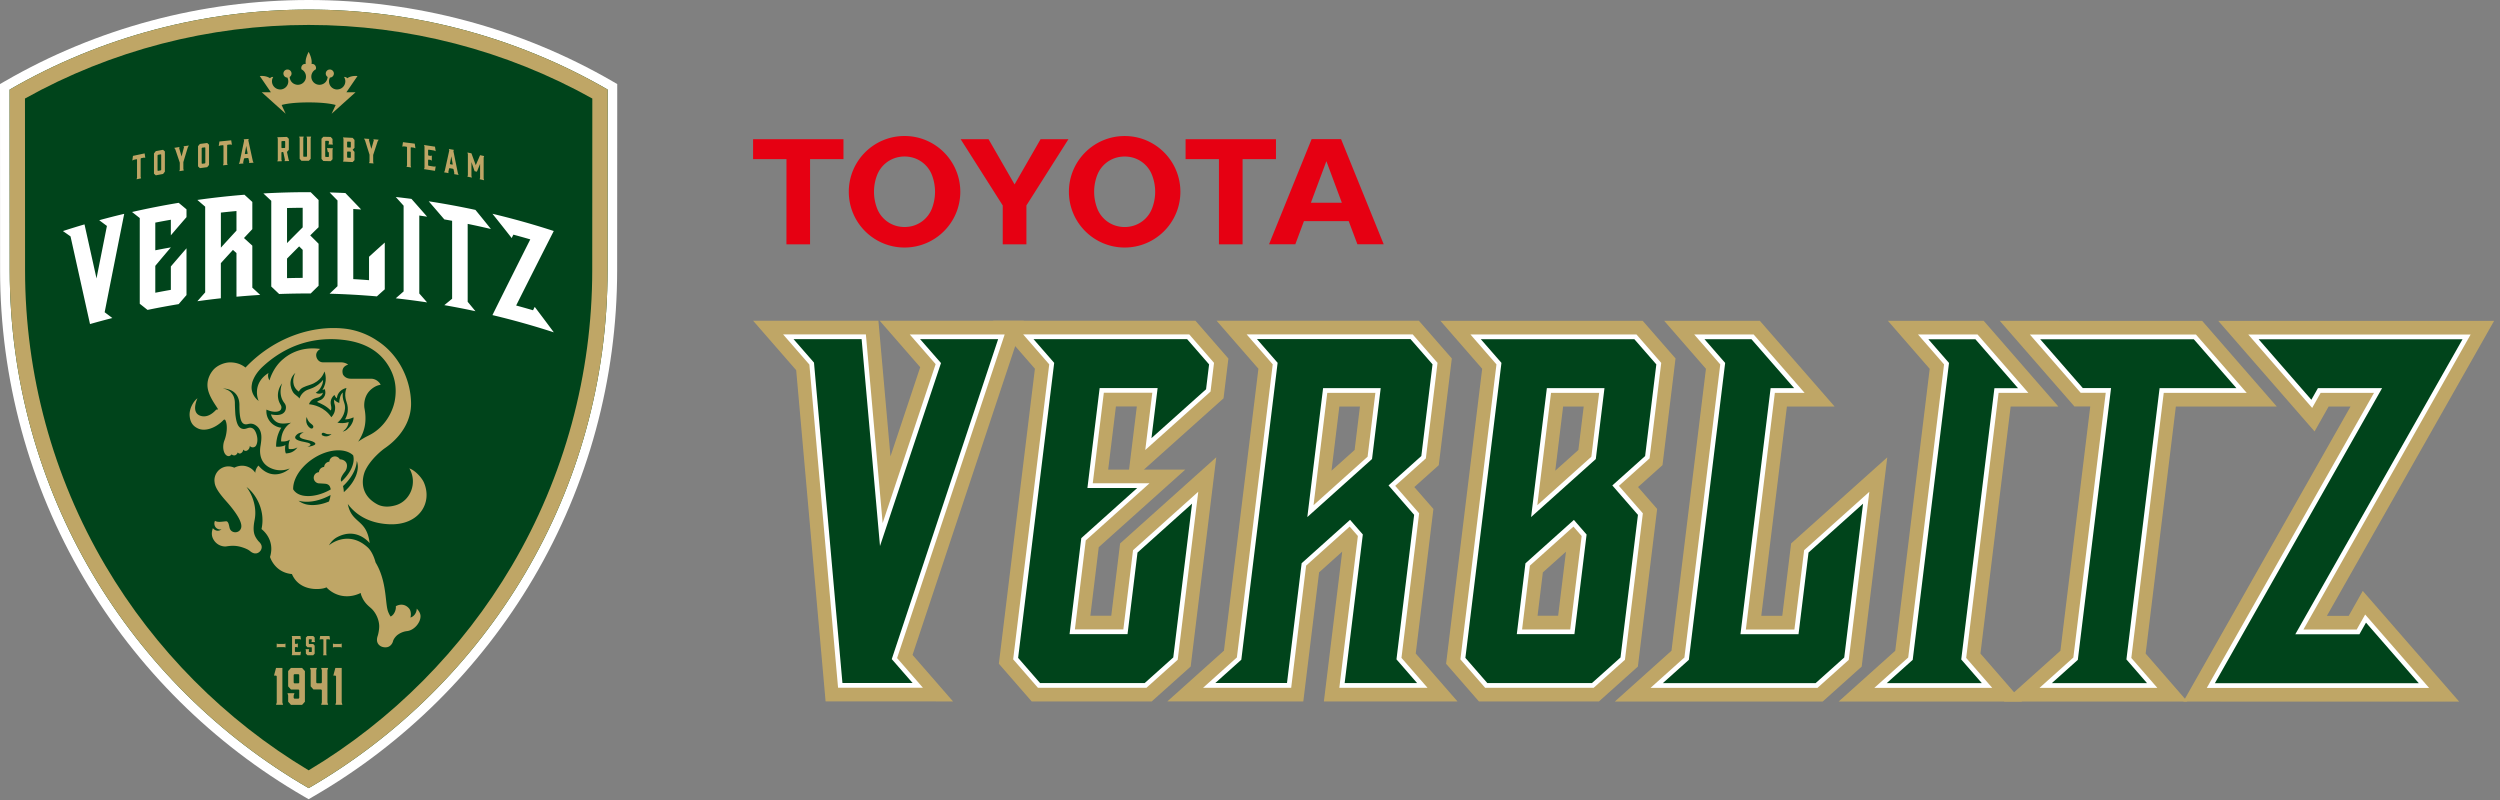
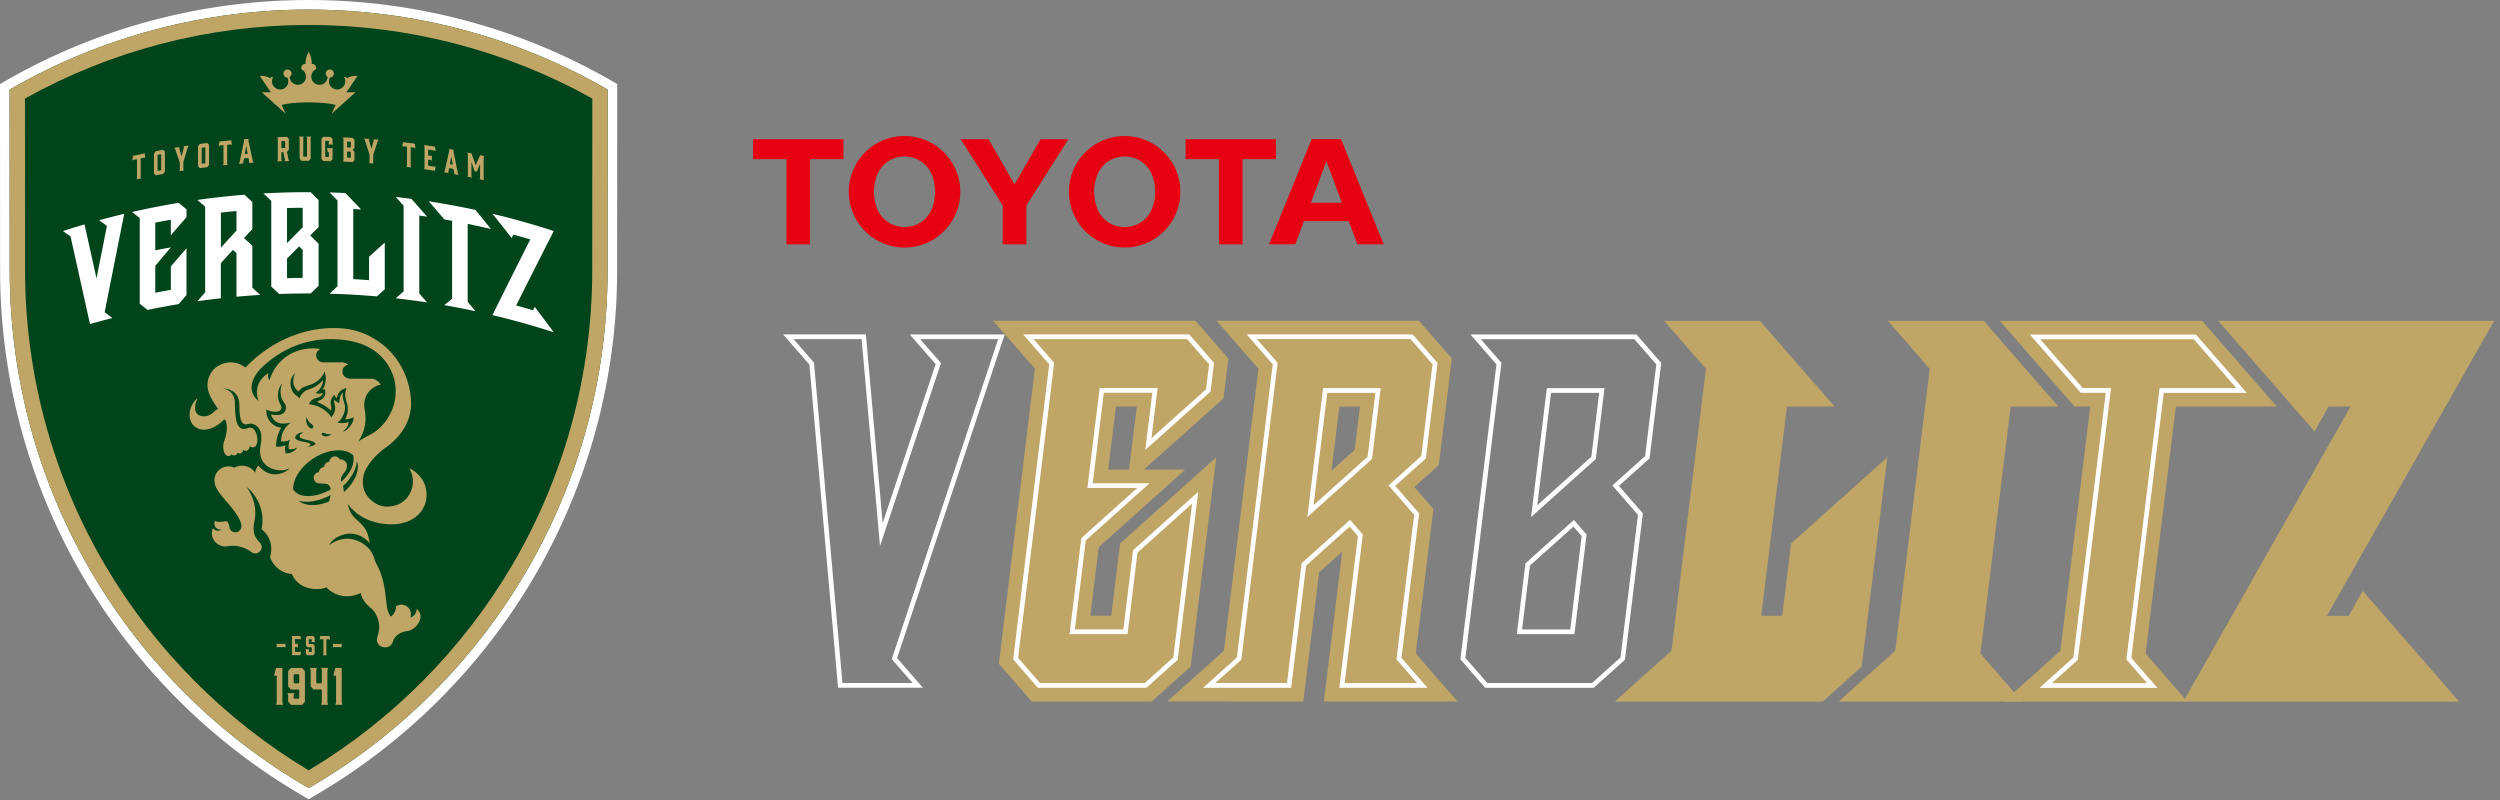
<svg xmlns="http://www.w3.org/2000/svg" id="b" viewBox="0 0 850 272">
  <rect x="0" y="0" width="850" height="272" fill="#808080" stroke="none" />
  <defs>
    <style>.f{fill:#bfa666}.g{fill:#bba365}.h{fill:#fff}.j{fill:#00441b}.k{fill:#e60012}</style>
  </defs>
  <g id="c">
    <path d="m417.63 121.88-11.17-12.82h-68.8l14.21 16.31-12.26 100.3 11.17 12.82h40.8l13.25-11.87 8.7-71.15-32.7 29.31-3 24.57h-7.11l2.85-23.31L403 159.66h-14.07L416 135.43l1.66-13.56Zm-33.75 37.79h-7.1l2.63-21.47h7.11z" class="f" />
-     <path d="m348.04 109.05-48.95-.01 13.78 15.81-10.11 30.33-4.1-46.13-42.61-.01 14.65 16.82 10 112.62 43.33.01-13.77-15.81zM569.7 121.89l-11.19-12.82h-68.78l14.21 16.31-12.27 100.3 11.17 12.82h40.79l13.25-11.87 6.55-53.59-6.49-7.45 8.31-7.44 4.43-36.27Zm-37.27 65.68-2.66 21.78h-7l1.8-14.74zm6.03-49.35-1.81 14.77-7.86 7.04 2.67-21.81z" class="f" />
    <path d="m495.56 238.5-14.21-16.31 6.01-49.15-6.49-7.44 8.31-7.44 4.44-36.28-11.19-12.82h-68.78l14.21 16.31-11.72 95.86-19.25 17.25 46.23.02 5.37-43.9 7.86-7.04-6.23 50.94zm-33.18-100.28-1.81 14.77-7.86 7.04 2.67-21.81zM739.79 138.22l34.32.01-25.38-29.14-68.81-.01 25.39 29.12h5.38l-10.15 83.06-19.26 17.26 62.43.01-14.19-16.32z" class="f" />
    <path d="M798.56 209.39h-7.42l56.85-100.29-93.79-.01 32.75 37.6 4.78-8.47h7.45l-56.85 100.31 93.78.01-32.77-37.63zM608.98 184.77l-3.01 24.61h-7.14l8.72-71.17 16.22.01-25.43-29.15h-32.53l14.21 16.32-11.72 95.86-19.25 17.26 70.66.01 13.26-11.88 8.7-71.15z" class="f" />
    <path d="M683.62 138.22h16.22l-25.38-29.14h-32.57l14.21 16.32-11.72 95.86-19.25 17.26h62.4l-14.18-16.31z" class="f" />
-     <path d="m385.98 187.47-3.34 27.33h-18.09l3.84-31.45 20.35-18.23-18.12-.01 3.96-32.37h18.1l-2.24 18.24 20.37-18.24 1.12-9.12-7.94-9.11-54.35-.01 7.94 9.12-12.26 100.3 7.94 9.12h36.23l10.17-9.11 6.69-54.72zM304.11 223.92l7.94 9.12h-26.36l-9.72-109.42-7.94-9.12h25.65l5.98 67.25 19.38-58.13-7.95-9.12h29.41l-36.38 109.42ZM501.7 114.51h54.33l7.96 9.12-3.89 31.82-10.79 9.66 8.42 9.67-6.01 49.15-10.17 9.12h-36.23l-7.94-9.12 12.26-100.3zm19.93 59.28 20.19-18.1 2.8-22.91h-17.98l-5.02 41.01Zm13.42 4.12-15.64 14.02-2.8 22.88h17.98l4.01-32.82zM445.55 173.78l20.19-18.1 2.8-22.91h-17.98l-5.02 41.01Zm-34.42 59.27 10.17-9.12 12.26-100.3-7.94-9.12h54.32l7.96 9.12-3.89 31.83-10.79 9.66 8.43 9.66-6.01 49.15 7.94 9.12h-27.31l6.25-51.07-3.56-4.08-15.64 14.02-5.03 41.14h-27.17ZM762.13 132.77h-27.17l-11.15 91.18 7.93 9.12h-36.22l10.17-9.12 11.15-91.21h-9.06l-15.89-18.22h54.34l15.88 18.24ZM824.14 233.08h-72.46l56.85-100.31h-19.98l-2.56 4.52-19.82-22.76h72.46l-56.85 100.3h19.96l2.56-4.53zM614.14 187.46l-3.34 27.37h-18.13l10.06-82.07h9.05l-15.91-18.24h-18.08l7.94 9.12-12.27 100.3-10.17 9.12h54.34l10.18-9.11 6.69-54.72zM667.65 223.95l11.15-91.18h9.06l-15.88-18.24h-18.11l7.94 9.12-12.27 100.3-10.17 9.12h36.2z" class="j" />
    <path d="M389.8 233.85h-36.9l-8.42-9.67.04-.35 12.22-99.95-8.86-10.18h56.47l8.42 9.67-1.19 9.77L389.39 153l2.39-19.46H375.3l-3.76 30.77h19.3l-21.68 19.43-3.7 30.26h16.48l3.29-26.93 22.18-19.88-6.99 57.13-10.62 9.52Zm-36.17-1.61h35.56l9.72-8.71 6.39-52.29-18.55 16.63-3.39 27.74h-19.71l3.99-32.65 19.01-17.04h-16.93l4.16-33.98h19.71l-2.09 17.02 18.56-16.61 1.03-8.46-7.47-8.58H351.4l7.02 8.06-.04.35-12.22 99.95 7.47 8.58ZM313.81 233.84h-28.86l-.07-.73-9.69-109.16-8.93-10.25h28.14l5.7 64.15 18.02-54.04-8.81-10.1h32.28l-.35 1.06-36.23 108.98 8.8 10.1Zm-27.39-1.61h23.87l-7.09-8.13.14-.43 36.03-108.36h-26.53l7.1 8.13-20.74 62.22-6.25-70.36H269.8l6.96 7.99.02.26 9.65 108.69ZM541.86 233.86h-36.9l-8.42-9.67.04-.35 12.22-99.95-8.86-10.18h56.45l8.43 9.67-3.97 32.47-10.42 9.34 8.14 9.34-6.09 49.8-10.63 9.52Zm-36.17-1.61h35.56l9.72-8.71 5.93-48.49-8.71-10 11.15-9.99 3.81-31.17-7.48-8.57h-52.2l7.02 8.05-.04.35-12.22 99.95 7.47 8.58Zm29.61-16.64h-19.59l2.94-24.08 16.47-14.76 4.32 4.97-4.14 33.88Zm-17.78-1.6h16.36l3.88-31.76-2.79-3.2-14.81 13.27-2.65 21.69Zm3.05-38.2 5.36-43.84h19.59l-2.95 24.11-22 19.72Zm6.78-42.24-4.67 38.19 18.38-16.47 2.65-21.71h-16.36ZM455.37 233.86l6.31-51.62-2.79-3.2-14.81 13.27-5.08 41.55h-29.97l11.51-10.33 12.19-99.65-8.86-10.18h56.45l8.44 9.67-3.97 32.49-10.42 9.33 8.14 9.33-6.01 49.15 8.86 10.18h-29.98Zm3.67-57.1 4.32 4.96-6.18 50.53h24.64l-7.02-8.07 6.01-49.15-8.71-9.99 11.15-9.99 3.81-31.18-7.49-8.58h-52.2l7.02 8.06-.04.35-12.3 100.6-8.84 7.92h24.37l4.98-40.73 16.47-14.76Zm-14.55-.96 5.36-43.84h19.59l-2.95 24.11zm6.78-42.23-4.67 38.19 18.38-16.48 2.65-21.71zM733.51 233.88h-40.08l11.51-10.32 11.01-90.01h-8.52l-17.29-19.82h56.47l17.28 19.85h-28.22l-11.02 90.12 8.85 10.18Zm-35.89-1.61h32.37l-7.01-8.06 11.28-92.24h26.12l-14.49-16.63h-52.22l14.49 16.61h9.6l-11.3 92.4z" class="h" />
-     <path d="M825.9 233.89h-75.59l56.85-100.31h-18.14l-2.88 5.11-21.72-24.94h75.59l-56.85 100.3h18.11l2.89-5.11 21.74 24.96Zm-72.84-1.61h69.32l-17.94-20.59-2.23 3.95h-21.8l56.85-100.29h-69.32l17.92 20.57 2.23-3.95h21.82zM617.93 233.87h-56.74l11.51-10.32 12.19-99.65-8.86-10.18h20.21l17.32 19.85h-10.11l-9.86 80.46h16.51l3.3-26.96 22.17-19.86-6.99 57.14-10.63 9.52Zm-52.55-1.61h51.93l9.73-8.71 6.4-52.3-18.54 16.61-3.4 27.77h-19.74l.11-.9 10.14-82.76h8l-14.52-16.64h-15.96l7.02 8.06-.04.35-12.3 100.6-8.84 7.92ZM677.33 233.87h-40.05l11.51-10.32 12.19-99.65-8.86-10.18h20.24l17.28 19.85h-10.12l-11.02 90.12 8.84 10.17Zm-35.86-1.6h32.35l-7-8.05 11.28-92.24h8.02l-14.49-16.64h-15.99l7.02 8.06-.04.35-12.3 100.6-8.84 7.92Z" class="h" />
    <path d="M286.78 47.32h-30.73v6.79h11.35l-.01 28.97h8.03V54.11h11.36zM307.54 46.24c-10.47 0-18.95 8.48-18.95 18.96s8.48 18.96 18.95 18.96 18.96-8.49 18.96-18.96-8.5-18.96-18.96-18.96m9.3 24.7a9.84 9.84 0 0 1-7.42 6.08c-.62.1-1.24.16-1.87.16s-1.27-.06-1.87-.16a9.86 9.86 0 0 1-7.44-6.08 15.8 15.8 0 0 1 0-11.48 9.88 9.88 0 0 1 7.44-6.08 10.3 10.3 0 0 1 3.74 0c3.39.6 6.18 2.94 7.42 6.08.68 1.78 1.07 3.71 1.07 5.74s-.39 3.97-1.07 5.74M326.62 47.32h9.48l8.85 15.38 8.85-15.38h9.47l-14.29 22.53v13.23h-8.05V69.85zM363.43 65.2c0-10.47 8.49-18.95 18.96-18.95s18.94 8.49 18.94 18.95-8.48 18.96-18.94 18.96-18.96-8.49-18.96-18.96m18.96 11.99c.63 0 1.25-.06 1.85-.17 3.4-.6 6.21-2.94 7.43-6.08.7-1.77 1.09-3.71 1.09-5.74s-.39-3.96-1.09-5.74a9.83 9.83 0 0 0-7.43-6.08c-.6-.1-1.22-.16-1.85-.16s-1.25.06-1.87.16c-3.39.6-6.2 2.94-7.43 6.08a15.791 15.791 0 0 0 0 11.48 9.82 9.82 0 0 0 7.43 6.08c.61.11 1.23.17 1.87.17M458.56 75.19h-15.22l-2.93 7.87h-8.94l14.48-35.76h10.01l14.5 35.76h-8.94zm-2.33-6.26-5.26-14.13-5.27 14.13zM433.83 47.32H403.1v6.79h11.34v28.97h8.04V54.11h11.35z" class="k" />
    <path d="M208.24 27.64C176.98 9.56 141.26 0 104.93 0 68.61 0 32.89 9.56 1.63 27.64L0 28.58l.03 63.3c0 36.9 9.85 73.12 28.49 104.73 18.09 30.69 43.95 56.34 74.78 74.17l1.63.95 1.63-.95c30.83-17.83 56.69-43.48 74.78-74.17 18.64-31.62 28.49-67.83 28.49-104.73l.03-63.3-1.63-.94Z" class="h" />
    <path d="M104.94 267.96c60.76-35.15 101.64-100.84 101.64-176.09l.03-61.41c-31.36-18.13-66.51-27.2-101.67-27.2S34.62 12.33 3.27 30.46l.03 61.41c0 75.24 40.88 140.94 101.64 176.09" class="j" />
    <path d="M104.94 8.48c33.83 0 67.11 8.64 96.45 25.02l-.03 58.38c0 35.39-9.44 70.12-27.31 100.43-16.84 28.56-40.69 52.58-69.11 69.6-28.42-17.03-52.28-41.04-69.11-69.6C17.96 162 8.52 127.27 8.52 91.88L8.49 33.5C37.84 17.12 71.12 8.48 104.94 8.48m0-5.22c-35.16 0-70.32 9.07-101.67 27.2l.03 61.41c0 75.24 40.88 140.94 101.64 176.09 60.76-35.15 101.64-100.84 101.64-176.09l.03-61.41c-31.36-18.13-66.51-27.2-101.67-27.2" class="f" />
    <path d="M121.55 25.85h-.03c-1.67-.14-2.77.29-3.45.75-.26-.31-.66-.49-1.09-.43.27.43.43.93.43 1.47 0 1.37-1 2.51-2.31 2.73-.15.02-.3.04-.45.05h-.13c-.12 0-.23-.02-.34-.03a2.764 2.764 0 0 1-2.32-2.73c0-.47.13-.9.33-1.29.07 0 .15 0 .22-.02h.03c.58-.13 1.01-.62 1.07-1.22 0-.04.01-.08.01-.12 0-.76-.62-1.38-1.38-1.38a1.38 1.38 0 0 0-1.38 1.38c0 .48.25.91.63 1.15-.01.28-.07.55-.16.81-.03.09-.06.17-.1.26-.02.05-.05.1-.08.15-.06.12-.13.23-.21.34-.03.04-.06.07-.08.1-.08.1-.17.2-.27.29-.04.03-.08.07-.12.1-.1.08-.2.16-.31.22-.03.02-.07.04-.1.05-.4.22-.85.35-1.33.35a2.774 2.774 0 0 1-1.26-5.25c.07-.21.1-.44.06-.69-.08-.55-.48-1.01-.98-1.12q-.27-.06-.51 0c.02-.21.03-.43.03-.68 0-1.31-.67-2.77-1.03-3.46-.36.69-1.03 2.15-1.03 3.46 0 .25.01.47.03.68q-.24-.06-.51 0c-.5.11-.9.57-.98 1.12-.04.24 0 .48.06.69a2.774 2.774 0 0 1-1.26 5.25c-.48 0-.93-.14-1.33-.35-.03-.02-.07-.03-.1-.05-.11-.07-.21-.14-.31-.22-.04-.03-.08-.06-.12-.1-.1-.09-.19-.19-.27-.29a2.394 2.394 0 0 1-.29-.44c-.03-.05-.06-.1-.08-.15-.04-.08-.07-.17-.1-.26-.09-.26-.15-.53-.16-.81.38-.25.63-.67.63-1.15a1.38 1.38 0 0 0-1.38-1.38c-.76 0-1.38.62-1.38 1.38 0 .04 0 .08.01.12.05.6.49 1.09 1.07 1.22h.03c.07.01.14.02.22.02.2.39.33.82.33 1.29 0 1.38-1.01 2.51-2.32 2.73-.11.02-.23.03-.34.03h-.13c-.15 0-.3-.02-.45-.05a2.77 2.77 0 0 1-2.31-2.73c0-.54.16-1.05.43-1.47-.43-.06-.83.11-1.09.43-.68-.46-1.78-.89-3.45-.75s-.03 0-.03 0l3.78 5.53H89l8.13 7.3-1.38-2.99c1.38-.36 4.03-.87 9.19-.87s7.81.51 9.19.87l-1.38 2.99 8.13-7.3h-3.11z" class="f" />
    <path d="M58.09 90.61v7.94c-1.77.31-3.53.64-5.29.98v-9.14c1.76-2.11 3.53-4.21 5.3-6.28-1.77.31-3.53.64-5.3.99v-9.41c1.76-.35 3.52-.67 5.29-.98v5.3c1.77-2.08 3.54-4.14 5.32-6.18v-2.65c-.89-.75-1.77-1.49-2.66-2.22-5.31.88-10.6 1.92-15.86 3.12.88.68 1.75 1.37 2.63 2.06v29.14c.88.69 1.76 1.39 2.64 2.09 3.52-.73 7.05-1.38 10.59-1.97.88-1.03 1.77-2.05 2.66-3.08v-15.9c-1.77 2.04-3.55 4.1-5.32 6.18ZM35.58 106.16c.87.65 1.74 1.31 2.62 1.97-2.54.65-5.08 1.33-7.6 2.05-2.21-9.96-4.42-19.9-6.62-29.8-.86-.61-1.72-1.22-2.59-1.82 2.44-.79 4.88-1.55 7.34-2.27 1.36 6.11 2.72 12.24 4.08 18.37 1.18-5.96 2.36-11.9 3.54-17.84-.87-.65-1.75-1.3-2.62-1.95 2.83-.77 5.66-1.5 8.5-2.17-2.22 11.13-4.44 22.28-6.65 33.46M89.55 65.77c5.36-.3 10.72-.45 16.08-.43.9.89 1.79 1.78 2.69 2.67v9.24c-.95.92-1.9 1.85-2.84 2.79.95.94 1.9 1.88 2.84 2.83v14.28c-.89.87-1.79 1.75-2.68 2.63-3.58-.01-7.15.05-10.73.18-.89-.85-1.79-1.7-2.68-2.54V68.28c-.89-.84-1.79-1.68-2.68-2.51m8.04 16.88c1.77-1.8 3.55-3.58 5.32-5.35v-6.66c-1.77.01-3.55.04-5.32.09zm4.12 1.12c-1.37 1.37-2.75 2.76-4.12 4.15v6.65c1.77-.05 3.55-.08 5.32-.09v-9.53c-.4-.39-.8-.78-1.2-1.18M75.1 84.2c1.77-1.95 3.53-3.88 5.3-5.79v-6.66c-1.77.16-3.54.34-5.3.53zm-8 18.22c.89-1.01 1.78-2.01 2.66-3.01V70.27c-.89-.77-1.78-1.53-2.66-2.29 5.32-.75 10.66-1.34 16.01-1.77.89.81 1.79 1.63 2.68 2.45v9.25c-.95 1-1.89 2.01-2.84 3.02.95.86 1.89 1.72 2.84 2.59V97.8c.89.82 1.79 1.64 2.68 2.47-2.69.16-5.38.37-8.07.61V86.04c-.4-.36-.8-.72-1.2-1.07q-2.055 2.235-4.11 4.5v11.95c-2.67.29-5.34.63-8 1ZM166.91 77.86c-2.63-.62-5.26-1.2-7.9-1.74v26.49c.88 1.06 1.76 2.13 2.64 3.2-3.51-.76-7.04-1.44-10.58-2.06.88-.73 1.77-1.45 2.65-2.18v-26.5c-.88-.16-1.77-.32-2.65-.47-1.77-2.07-3.54-4.12-5.31-6.16 5.32.82 10.62 1.79 15.89 2.93 1.76 2.14 3.51 4.31 5.26 6.49M188.28 112.99c-6.89-2.24-13.84-4.19-20.85-5.86q6.465-13.035 12.87-25.74c-1.91-.56-3.83-1.09-5.75-1.61-.19.39-.39.77-.58 1.16a792 792 0 0 0-6.54-8.26c7 1.67 13.96 3.62 20.85 5.86-4.24 8.34-8.5 16.78-12.79 25.33 1.92.52 3.83 1.06 5.74 1.62.19-.38.38-.76.58-1.15 2.16 2.85 4.32 5.73 6.47 8.63ZM125.47 87.31v7.95c-1.79-.14-3.57-.26-5.36-.36V71.06c.89.05 1.79.11 2.68.17-1.79-1.89-3.58-3.75-5.37-5.6a319 319 0 0 0-5.35-.2c.89.91 1.79 1.82 2.68 2.73V97.3c-.89.85-1.79 1.7-2.68 2.56 5.36.14 10.72.45 16.07.91.89-.81 1.78-1.61 2.68-2.4v-15.9c-1.78 1.59-3.57 3.21-5.35 4.83ZM142.56 99.77V73.28l2.66.39c-1.77-2.03-3.55-4.05-5.32-6.05-1.78-.23-3.56-.45-5.34-.64.89.98 1.78 1.97 2.67 2.96v29.14l-2.67 2.34c3.56.39 7.11.86 10.65 1.39-.88-1.02-1.77-2.03-2.66-3.04Z" class="h" />
    <path d="M83.4 127.99" style="fill:#004224" />
    <path d="M141.69 206.96c-.01 1.08-.66 2.55-2.14 3.01.31-1.2.13-2.46-.56-3.2-2.03-2.19-4.41-.65-4.41-.65 0 .01.21 1.3-.78 2.67-.27.37-.62.64-.97.84-.29-.38-.57-.91-.85-1.6-.38-.96-.53-2.38-.73-4.17-.38-3.48-.94-8.32-3.56-12.64 0 0-.8-3.39-2.67-5.1-5.9-5.39-11.6-1.95-12.9-.91l-.25.2s.84-1.74 2.74-2.76c6.76-3.6 11.07 2.02 11.07 2.02-1.02-8.38-6.09-6.44-7.43-13.31 2.51 3.38 6.85 6.54 13.99 6.88 10.19.49 14.92-7.22 11.88-14.2-.67-1.54-2.88-4.07-4.95-4.79 2.9 4.96.3 11.07-4.57 12.52-2.75.82-4.89.48-6.36-.32-5.96-3.24-5.2-8.56-4.19-11.18 1.86-4.17 6.08-7.38 6.66-7.79 1.29-.88 2.46-1.83 3.49-2.86 3.56-3.54 5.61-7.86 5.56-12.49-.09-7.99-4.1-16.59-11.61-21.36-2.68-1.84-6.61-3.53-10.87-4.02-10.73-1.22-23.54 2.69-33.38 12.76-.15.16-.3.31-.44.46-1.53-1.24-3.45-1.81-5.47-1.75-1.56.05-4.05.87-5.52 2.59-.92 1.08-1.94 2.89-1.94 5.06 0 2.05.92 4.12 2.6 6.69s.82 1.22.23 1.88c-1.35 1.44-3.12 2.54-5.08 1.97-3.57-1.03-1.14-5.99-1.14-5.99-.97.62-2.99 3.28-2.64 6.21.24 2.09 1.17 3.3 2.86 4.07 2.46 1.11 6.05-.21 8.61-2.87 0 0 .37-.39.65.02.91 1.85.42 5.01-.32 6.89-.78 1.98-.4 4.48.83 5.17.72.41 1.28 0 1.62-.43.34.34.82.41 1.16.32.62-.19.89-.86.93-.98.1.11.41.53.93.34 0 0 .91-.33.9-1.31 0 0 .54.73 1.32.34.72-.38.92-1.07.95-1.6l.11.14c.39.48 1.52.59 2.02-.27.92-1.7.23-4.12-.5-5.18-.62-.9-1.53-.99-2.24-.76-.85.28-1.3.46-2.05.23-1.69-.51-2.01-3.04-2.23-4.59-.07-.63-.19-3.15-.19-4.01 0-4.75-4.1-5.03-4.1-5.03.65-.06 5.64.12 5.64 5.64 0 4.88.64 7 2.9 6.42 1.23-.31 2.08-.06 3.03.72 1.98 1.65 1.6 4.39 1.28 6.49-.1.61-1.18 5.46 3.15 7.63 3.58 1.8 6.7.25 6.7.25-.16.39-5.69 4.87-10.59-.98-1.13 1.24-1.07 2.44-1.07 2.44.05.2-.68-1.39-2.76-2.1-1.84-.63-3.45-.1-4.38.39a4.737 4.737 0 0 0-6.75 4.29c0 .29.08.87.08.88.23 1.68 1.67 3.59 3.18 5.37.27.32.61.7.98 1.12 3.05 3.47 5.44 7.01 4.81 8.88-.34 1.02-1.22 1.41-1.94 1.41-.88 0-1.68-.49-1.94-1.43-.24-.88-.36-2.38-1.27-2.3-1.35.12-2.82.43-3.69-.15 0 0-.02-.03-.03-.02-.17.5-.23.68-.2 1.05.1 1.2.91 1.69 1.53 1.85.32.08.63.07.92 0-1.7 1.27-2.94-.38-2.96-.39-.17.47-.72 2.05.05 3.57 1.3 2.58 3.78 2.68 4.26 2.65h.1c2.27-.37 4.02-.37 6.6.66.64.26 1.19.55 1.65.93 2.03 1.69 3.39.21 3.7-.42.45-.91.31-1.82-.68-2.78-.14-.13-.51-.55-.92-1.19-.91-1.41-1.2-3.01-.56-6.26.72-3.62-.29-7.83-2.77-11.18 0 0 .23.18.46.37 2.99 2.49 6 7.88 4.64 13.95 0 .02 4.78 3.38 2.9 9.49.5 1.51 2.45 5.35 7.45 5.81 2.71 6.39 10.62 5.25 11.73 4.5 0 0 1.65 2.02 4.67 2.77 1.86.46 4.33.45 6.97-.84l.16.66c.89 2.48 2.24 3.53 3.35 4.5 1.5 1.32 2.67 3.63 2.79 5.88.07 1.2-.31 2.95-.49 3.48-.75 2.16.24 3.18 1.13 3.64.5.26 1.41.43 2.18.24.85-.22 1.62-.97 1.89-2.03.21-.8 1.01-1.74 1.59-2.16.92-.67 2-1.12 3.17-1.25 2.51-.28 4.76-3.06 4.57-5.29-.11-1.31-1.33-2.4-1.33-2.38ZM96.52 121.9c-3.73 2.89-4.89 7.44-4.89 7.44-.86-1.44-.32-2.54-.33-2.53-5.3 3.31-3.78 8.26-3.62 8.78.13.43.27.72.27.72-.33-.19-2.83-2.18-2.35-5.39.05-.36.11-.65.16-.89.68-2.21 2.03-3.86 3.27-5.1 7.92-7.48 17.52-10.59 27.81-9.36 6.51.78 11.28 3.3 14.38 7.53 2.97 4.09 3.85 8.47 3.01 13.1-.76 4.15-3.53 8.93-8.14 11.48-.84.46-1.44.71-2.42 1.28-.69.4-1.32.81-1.9 1.22.21-.32.43-.67.65-1.05 1.7-3 2.3-6.17 1.49-10.38-.03-.15-.54-3.41 1.73-5.84.81-.87 2.28-1.92 3.78-2.07-.34-.83-1.56-2.08-3.27-2.08h-6.85c-2.09 0-2.71-1.5-2.71-1.5-.79-2.74 1.78-3.27 1.78-3.27s-.82-.8-2.52-.8h-6.03c-1.68 0-2.59-1.77-2.24-3.01.3-1.03 1.35-1.54 1.33-1.54-7.3-1.04-11.54 2.58-12.4 3.25Z" class="f" />
    <path d="M110.34 126.28c-.28.7-1.19 3.31-4.84 4.53-2.12.7-3.22 1.01-3.9 2.33-2.46-1.63-2.17-4.65-1.18-6.37-3.02 2.71-1.17 6.49-.25 7.22 1.17.93 1.37 1.1 1.65 1.51 0 0 .32-1.37 1.8-2.45.51-.37 1.04-.56 1.96-.88 2.17-.73 3.66-2.22 4.27-3.02-.03.99-.24 1.77-1 2.94-.54.84-1.09 1.15-1.49 1.45 0 0 .5.34 1.18.32.9-.03 1.23-.37 1.23-.37-.1.9-1.03 1.54-1.62 1.67-.8.17-1.54.36-2.15.88-.61.53-.91 1.22-.93 1.4 1.49.14 5.21.88 7.59 4.42.72-.8 1.01-1.5 1.15-2.04.17-.63.2-1.58.01-2.17-.28-.91-.27-1.13-.16-1.8.16.23.4.46.73.69.48.33.98.44.98.44-.07-.51.13-1.55.27-2 .23-.73.5-1.13.91-1.54-.09 1.14-.08 2.01.47 3.48 1.02 2.7-.8 5.75-2.31 6.78.93.22 2.39.29 3.86-.19-.31 2.24-2.08 3.22-2.08 3.22s.73-.05 1.44-.64c2.45-2.02 2.28-4.19 2.28-4.19-1.38.62-2.23.7-2.91.68.74-1.15 1.44-3.39.52-5.9 0 0-.34-.84-.44-2.14s.42-2.6.42-2.6c-.1 0-2.09.3-3.01 2.35-.17.38-.22.93-.25 1.15 0 0-.62-.45-.82-1.15-.3.2-1.71 1.45-1.2 3.5.14.56.23 1.34-.07 1.8-1.53-1.61-3.25-2.32-4.62-2.91.03-.09.1-.25.61-.46.46-.18.72-.22 1.22-.66 1.59-1.4.74-3.27.73-3.25 0 0-.16.09-.46.18-.29.09-.32.08-.32.08 1.86-2.8.96-5.77.68-6.31ZM104.28 141.75s.23 1.45 1.54 2.37c.97.68.76 1.21.52 1.44-.23.21-.6.18-.85.01-2.07-1.46-1.21-3.82-1.21-3.82M112.72 147.54s-1.08.37-2.17-.2c-.81-.42-1.11-.09-1.17.16-.06.23.09.48.3.58 1.75.9 3.05-.54 3.05-.54ZM103.28 147.02s-.73.25-1.05.6c-.51.56-.79 1.27 1.4 1.78 1.26.29 2.4.5 3.1.92 1.89 1.12-2.24 1.63-2.24 1.63s3.01-1-.97-1.68c-3.18-.55-3.54-1.34-2.92-2.16.99-1.29 2.67-1.08 2.67-1.08" class="j" />
    <path d="M100.32 152.48c-1.01.34-2.09.18-2.09.18-.13-.05-.29-1.91.37-3.2 0 0-.19.18-.93.43-1.01.34-2.09.18-2.09.18s-.09-1.84.84-3.62c1.14-2.18 2.74-2.76 2.48-2.72-3.24.55-4.53.29-5.75-.98-.81-.85-1.01-1.87-1.01-1.87 1.01.23 3.82.69 4.79-1.13.22-.41.64-1.6-.24-2.72-1.97-2.54-1.23-5.52-.75-6.68-.75.85-1.73 2.79-1.37 5.02.37 2.29 1.5 2.41.99 3.74-.41 1.08-2.76 1.22-4.96.15a5.45 5.45 0 0 0 .65 3.23c.96 1.78 2.84 2.81 4.4 2.93 0 0-1.78 2.44-1.78 6.43 0 0 .53.14 1.63-.03 1.19-.19 1.55-.53 1.55-.53-.2 1.06-.18 2.16.15 2.87.01.03 1.09-.06 1.82-.35 1.42-.57 2.12-1.71 2.12-1.71s-.07.11-.82.37ZM120.87 162.11c-.53 1.22-1.3 2.42-2.3 3.56-.51.58-1.07 1.14-1.66 1.66-.04-.84-.15-1.52-.29-2.06.54-.5 1.05-1.02 1.51-1.57 1.05-1.23 1.86-2.5 2.41-3.8.47-1.12.73-2.2.77-3.22.22.6.34 1.25.35 1.95 0 1.1-.26 2.27-.78 3.48ZM99.95 166.76c-.1-.13-.2-.28-.28-.42v-.15c0-1.1.26-2.27.78-3.48.53-1.22 1.3-2.42 2.3-3.56a18.3 18.3 0 0 1 3.64-3.17c2.04-1.36 4.27-2.28 6.44-2.67 1.74-.31 3.39-.27 4.77.13.69.2 1.31.49 1.85.86.22.15.43.33.62.51.1.34.15.7.17 1.09.04.96-.19 2.01-.66 3.12-.49 1.14-1.22 2.28-2.18 3.38-.41.47-.86.93-1.33 1.37-.04-.08-.08-.14-.09-.17-.52-1.05 1.06-2.91 1.34-3.28.44-.59.61-1.21.65-1.84.08-1.34-.92-2.18-2.25-2.31-.06 0-.12-.01-.18-.01a1.902 1.902 0 0 0-3.56.82c-.94.07-1.71.82-1.77 1.78-.94.07-1.71.82-1.77 1.78-.94.07-1.71.82-1.77 1.79-.05.93.57 1.73 1.43 1.96.05.02.17.04.17.04.06 0 1.98.11 2.34.15 1.18.12 1.48.85 1.49.86.06.09.24.55.27.67.03.13.05.26.07.41-1.6.91-3.28 1.57-4.93 1.93-1.68.37-3.27.41-4.6.13-.64-.14-1.21-.35-1.71-.64-.49-.28-.91-.64-1.23-1.06ZM103.73 171.38a6.4 6.4 0 0 1-1.85-.86c-.13-.09-.26-.19-.39-.29.17.05.35.1.53.14.69.15 1.44.23 2.23.23h.01c.99 0 2.04-.12 3.11-.36 1.68-.38 3.39-1.04 5.02-1.93-.09.72-.27 1.47-.55 2.2-1.11.47-2.23.81-3.35 1.01-1.74.31-3.39.27-4.77-.13Z" class="j" />
    <path d="M49.41 53.64c-.18-.01-.35-.03-.53-.04-.31.06-.62.13-.92.19-.05.06-.09.12-.14.18v6.17c.05.16.1.32.16.49l-1.55.33c.05-.18.1-.37.16-.55v-6.17l-.15-.12-.94.21c-.17.09-.34.18-.51.26.07-.53.15-1.06.22-1.59 1.32-.29 2.64-.58 3.96-.85.08.5.16.99.23 1.49ZM56.06 51.49v6.87c-.21.26-.41.53-.62.79-.82.15-1.65.31-2.47.46-.21-.19-.42-.37-.62-.56v-6.87c.21-.26.42-.53.62-.79.82-.16 1.65-.31 2.47-.46zm-1.4.97-.94.18-.15.18v5.16l.15.12.94-.18.15-.18v-5.16zM62.35 57.46c.05.17.09.33.14.5l-1.52.24c.05-.18.1-.36.16-.54v-2.35c-.51-1.5-1.01-3-1.52-4.5l-.36-.54 1.83-.3c-.06.12-.12.24-.18.35.28.96.56 1.92.83 2.88.28-1.05.56-2.1.83-3.15l-.18-.3c.61-.1 1.22-.19 1.83-.28l-.36.66c-.5 1.66-1.01 3.32-1.51 4.98v2.35ZM71.07 49.21v6.87c-.21.25-.41.51-.62.76q-1.245.15-2.49.33l-.63-.6V49.7c.21-.25.42-.5.63-.76l2.49-.33c.21.2.41.4.62.59Zm-1.41.89-.94.12c-.05.06-.1.11-.15.17v5.16s.1.09.15.13l.94-.12c.05-.06.1-.11.15-.17v-5.16s-.1-.09-.15-.13M78.84 49.22c-.18-.03-.36-.07-.53-.1l-.94.09-.14.17v6.17c.05.17.1.34.16.5-.52.05-1.04.11-1.57.16.05-.18.11-.36.16-.54V49.5s-.1-.09-.15-.14c-.32.03-.64.07-.95.1l-.51.21c.08-.52.15-1.04.23-1.56 1.34-.15 2.67-.29 4.01-.41l.24 1.51ZM86.22 55.31c-.52.04-1.05.07-1.57.11.04-.11.07-.22.11-.33-.09-.41-.18-.82-.28-1.23l-.15-.15c-.41.03-.82.06-1.23.1-.05.06-.1.12-.15.17-.09.43-.18.85-.28 1.28.04.11.07.21.11.32-.52.04-1.05.09-1.57.13.08-.19.16-.38.25-.57.51-2.44 1.03-4.88 1.54-7.32-.05-.15-.09-.31-.14-.46.57-.05 1.14-.09 1.71-.13-.05.16-.09.32-.14.49.51 2.36 1.03 4.72 1.54 7.08.08.18.16.36.25.53Zm-2.87-2.92.73-.06.12-.13-.48-2.59-.48 2.67c.04.04.08.07.12.11ZM94.29 54.88c.05-.18.11-.35.16-.53v-7.17c-.05-.17-.11-.35-.16-.52 1.09-.04 2.19-.08 3.28-.11.21.22.42.44.63.65v3.74c-.21.24-.42.47-.63.71l.54 2.55c.07.18.13.36.2.55-.52.01-1.04.03-1.55.04.04-.17.07-.34.11-.51-.18-.82-.36-1.64-.53-2.46-.03-.04-.07-.08-.1-.13-.14 0-.27 0-.41.01-.05.06-.1.11-.15.17v2.43c.05.17.11.34.16.51l-1.55.06Zm2.52-4.57c.05-.05.1-.1.15-.16v-2.06l-.15-.15c-.32 0-.65.02-.97.03-.05.05-.1.1-.15.16v2.06l.15.15zM105.63 46.98v7.01c-.21.23-.42.45-.63.68h-2.51c-.2-.23-.41-.45-.61-.68v-7.01c-.05-.18-.11-.35-.16-.53.52 0 1.04-.01 1.55-.01-.05.18-.11.35-.16.53v6.17l.15.15h.97l.15-.15v-6.17c-.05-.18-.11-.35-.16-.53h1.57c-.05.18-.11.35-.16.53ZM109.31 54.03v-6.87l.63-.66 2.5.06c.21.23.42.46.62.69v1.38c.05.17.11.35.16.52-.52-.02-1.05-.03-1.57-.04.06-.17.11-.34.17-.51v-.54l-.14-.17c-.32 0-.65-.02-.97-.02-.05.05-.09.11-.14.16v5.16l.14.17c.32 0 .65.01.97.02.05-.05.09-.11.14-.16v-1.48h-.36c-.09-.46-.18-.93-.28-1.39.68.02 1.36.03 2.04.06-.05.18-.11.36-.16.54v3.19c-.21.22-.42.44-.62.66l-2.5-.06-.63-.69ZM116.62 46.71c1.09.05 2.19.1 3.28.16.21.24.42.47.63.71v2.68c-.21.21-.43.43-.64.65l.64.73v2.81c-.21.21-.42.43-.63.65-1.09-.06-2.19-.11-3.28-.16.05-.17.11-.35.16-.52v-7.17c-.05-.18-.11-.35-.16-.53Zm1.4 3.26c.05.05.1.11.15.16.32.02.64.03.96.05.05-.05.1-.1.15-.14v-1.69c-.05-.06-.1-.11-.15-.17-.32-.02-.64-.03-.96-.05-.05.05-.1.1-.15.16v1.69Zm1.11 1.59c-.32-.02-.64-.03-.96-.05-.05.05-.1.1-.15.16v1.78c.05.06.1.11.15.17.32.02.64.03.96.05l.15-.15v-1.78c-.05-.06-.1-.11-.15-.17ZM126.87 55.05c.05.18.09.35.14.53l-1.53-.12c.05-.17.11-.34.16-.51V52.6l-1.53-4.86-.36-.63c.62.04 1.23.09 1.85.13-.06.1-.12.21-.18.31l.84 3.08.84-2.95c-.06-.11-.12-.23-.18-.34.62.05 1.23.1 1.84.16l-.36.57c-.51 1.54-1.01 3.08-1.52 4.62v2.35ZM141.23 50.42c-.18-.07-.35-.15-.53-.22l-.93-.12c-.05.04-.09.09-.14.13v6.17c.05.18.1.36.16.54-.52-.07-1.04-.13-1.56-.2.05-.17.11-.33.16-.5v-6.17c-.05-.06-.1-.11-.15-.17l-.95-.12-.51.09c.08-.5.15-1.01.23-1.51 1.33.16 2.67.33 4 .5l.24 1.57ZM144.17 57.52c.05-.17.1-.34.16-.51v-7.17c-.05-.18-.1-.36-.16-.54 1.24.18 2.49.37 3.73.57.07.52.15 1.03.23 1.55l-.51-.24-1.91-.3c-.05.05-.1.09-.15.14v1.7l.15.18c.21.03.42.06.63.1.16-.03.32-.07.48-.1v1.72c-.16-.08-.32-.17-.48-.25-.21-.03-.42-.06-.63-.1-.05.04-.1.09-.15.13v1.77l.15.18c.64.1 1.28.19 1.91.3.17-.03.34-.05.51-.08-.08.5-.15 1.01-.23 1.51-1.24-.2-2.48-.39-3.73-.57ZM155.92 59.48c-.52-.1-1.03-.19-1.55-.29.04-.1.07-.2.11-.3-.09-.43-.18-.87-.27-1.31-.05-.06-.1-.13-.15-.19-.41-.07-.81-.15-1.22-.22-.05.05-.1.09-.15.14-.09.4-.18.8-.27 1.21.04.11.07.23.11.34-.52-.09-1.04-.18-1.55-.27l.24-.51 1.53-6.93c-.05-.17-.09-.33-.14-.5l1.69.3c-.05.15-.09.3-.14.45.51 2.49 1.02 4.98 1.52 7.48zm-2.83-3.64c.24.04.48.09.72.13.04-.03.08-.07.12-.1l-.48-2.72c-.16.85-.32 1.7-.48 2.54.04.05.08.09.12.14ZM162.15 58.38c-.26-.06-.52-.11-.78-.17-.36-1.04-.72-2.08-1.08-3.11v4.73c.05.18.1.37.16.55-.51-.11-1.02-.21-1.53-.31.05-.16.1-.33.16-.49v-7.17c-.05-.19-.1-.37-.16-.56.46.09.92.19 1.37.28.49 1.34.98 2.68 1.47 4.03.49-1.14.98-2.27 1.47-3.4l1.37.3c-.05.17-.1.33-.16.5v7.17c.05.18.1.37.16.55-.51-.11-1.02-.23-1.53-.34.05-.16.1-.32.16-.49v-4.73c-.36.88-.72 1.77-1.08 2.65Z" class="f" />
    <path d="M96.23 239.64h-2.38l.24-.81v-8.88l-.21-.25h-.72l.69-2.61h2.16v11.73l.23.81ZM103.67 228.16v10.43l-.96 1.06h-3.79l-.94-1.06v-2.11l-.24-.79h2.38l-.27.79v.81l.22.25h1.45l.22-.25v-2.61l-.22-.25h-2.61l-.94-1.06v-5.21l.94-1.06h3.79l.96 1.06Zm-2.15 1.06h-1.45l-.22.23v2.64l.22.25h1.45l.22-.25v-2.64zM111.57 239.64h-2.38l.24-.81v-4.16l-.22-.25h-2.64l-.94-1.06v-5.46l-.24-.81h2.37l-.23.81v4.17l.23.25h1.45l.22-.25v-4.17l-.24-.81h2.38l-.24.81v10.92l.24.81ZM116.4 239.64h-2.38l.24-.81v-8.88l-.21-.25h-.72l.69-2.61h2.16v11.73l.23.81ZM97.06 220.16l-.39-.14h-2.21l-.38.14v-1.37l.38.14h2.21l.39-.14zM116.18 220.16l-.39-.14h-2.21l-.38.14v-1.37l.38.14h2.21l.39-.14zM99.18 222.77l.12-.42v-5.71l-.12-.41h2.97l.18 1.2-.41-.13h-1.53l-.12.13v1.35l.12.13h.5l.38-.14v1.37l-.38-.14h-.5l-.12.12v1.41l.12.13h1.53l.41-.13-.18 1.23h-2.97ZM107.12 218.3h-1.24l.12-.41v-.43l-.12-.12h-.76l-.12.12v1.38l.12.13h1.38l.49.54v2.73l-.49.54h-1.98l-.52-.54v-1.1l-.11-.41h1.24l-.12.41v.43l.12.12h.76l.12-.12v-1.38l-.12-.13h-1.36l-.52-.55v-2.74l.52-.53h1.98l.49.53v1.12l.13.41ZM112.22 217.46l-.42-.12h-.74l-.11.12v4.91l.13.41h-1.24l.12-.41v-4.91l-.12-.12h-.76l-.41.12.18-1.22h3.18z" class="g" />
    <path id="d" d="M0 0h850v272H0z" style="fill:none" />
  </g>
</svg>